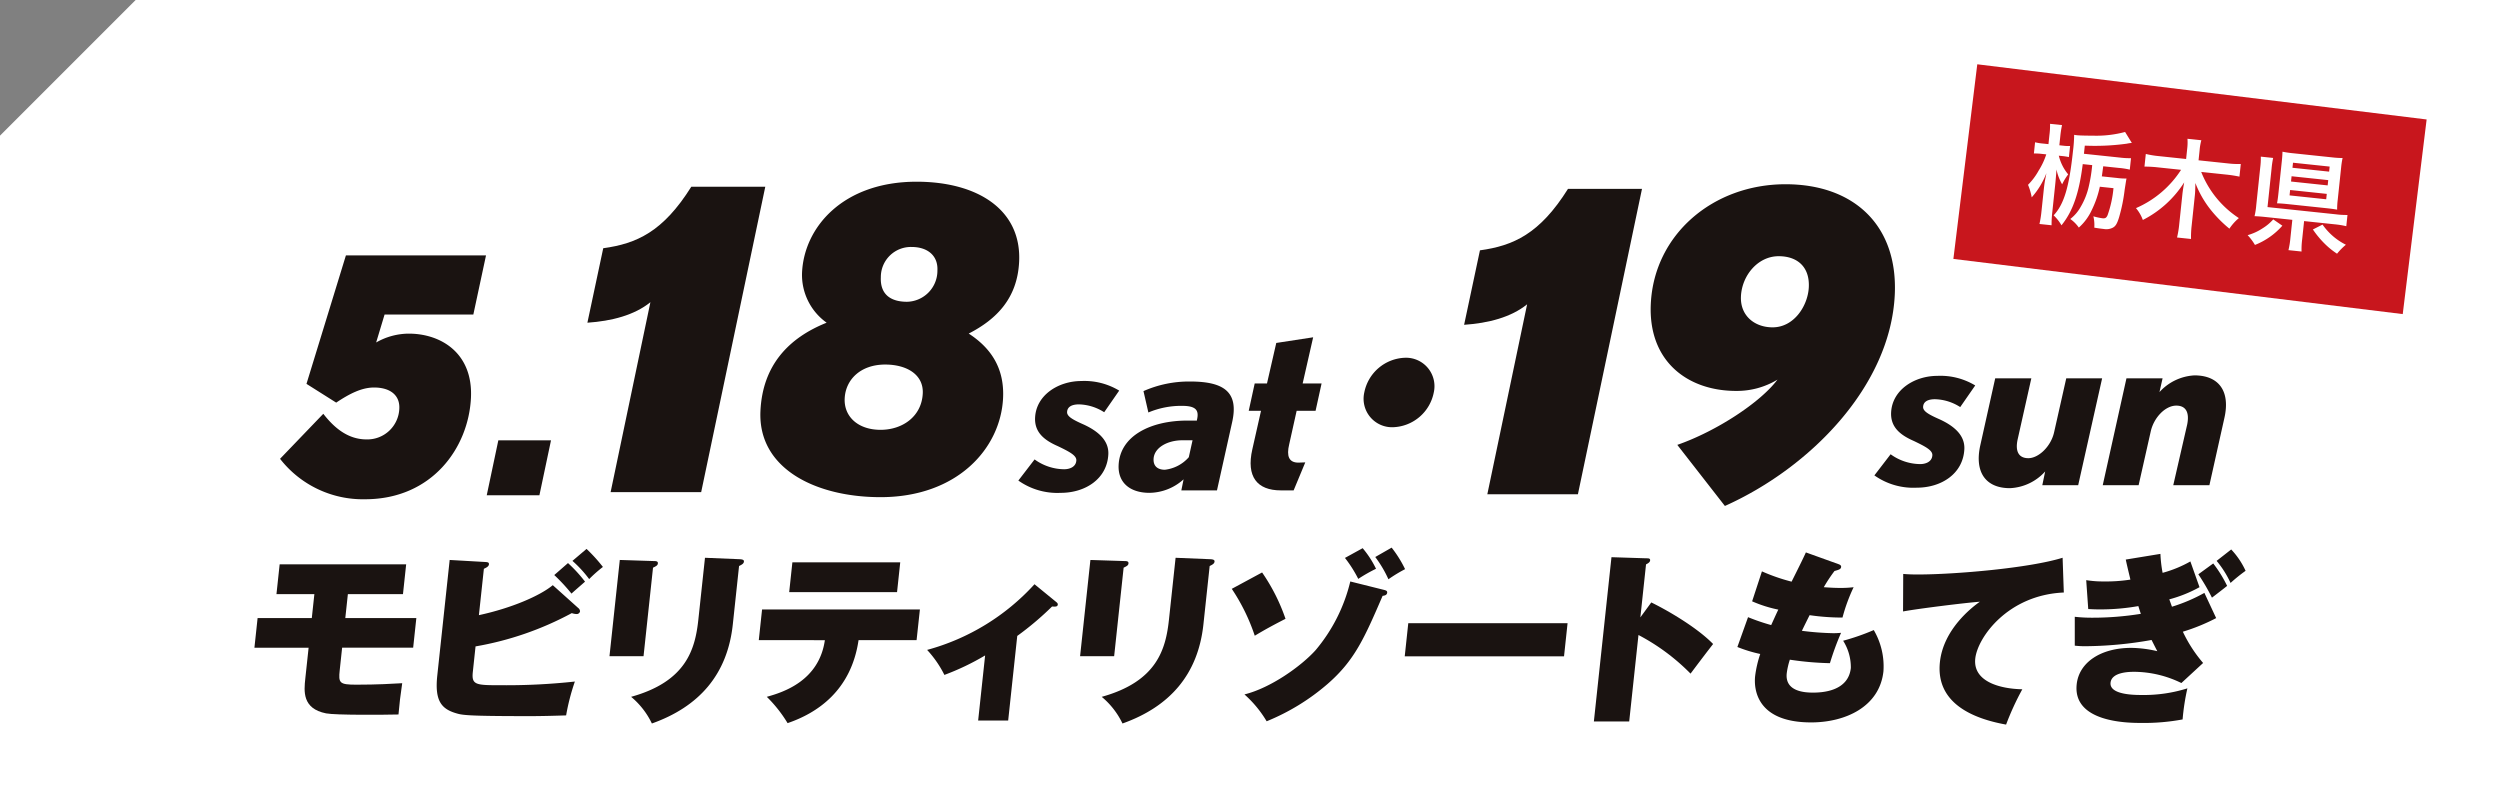
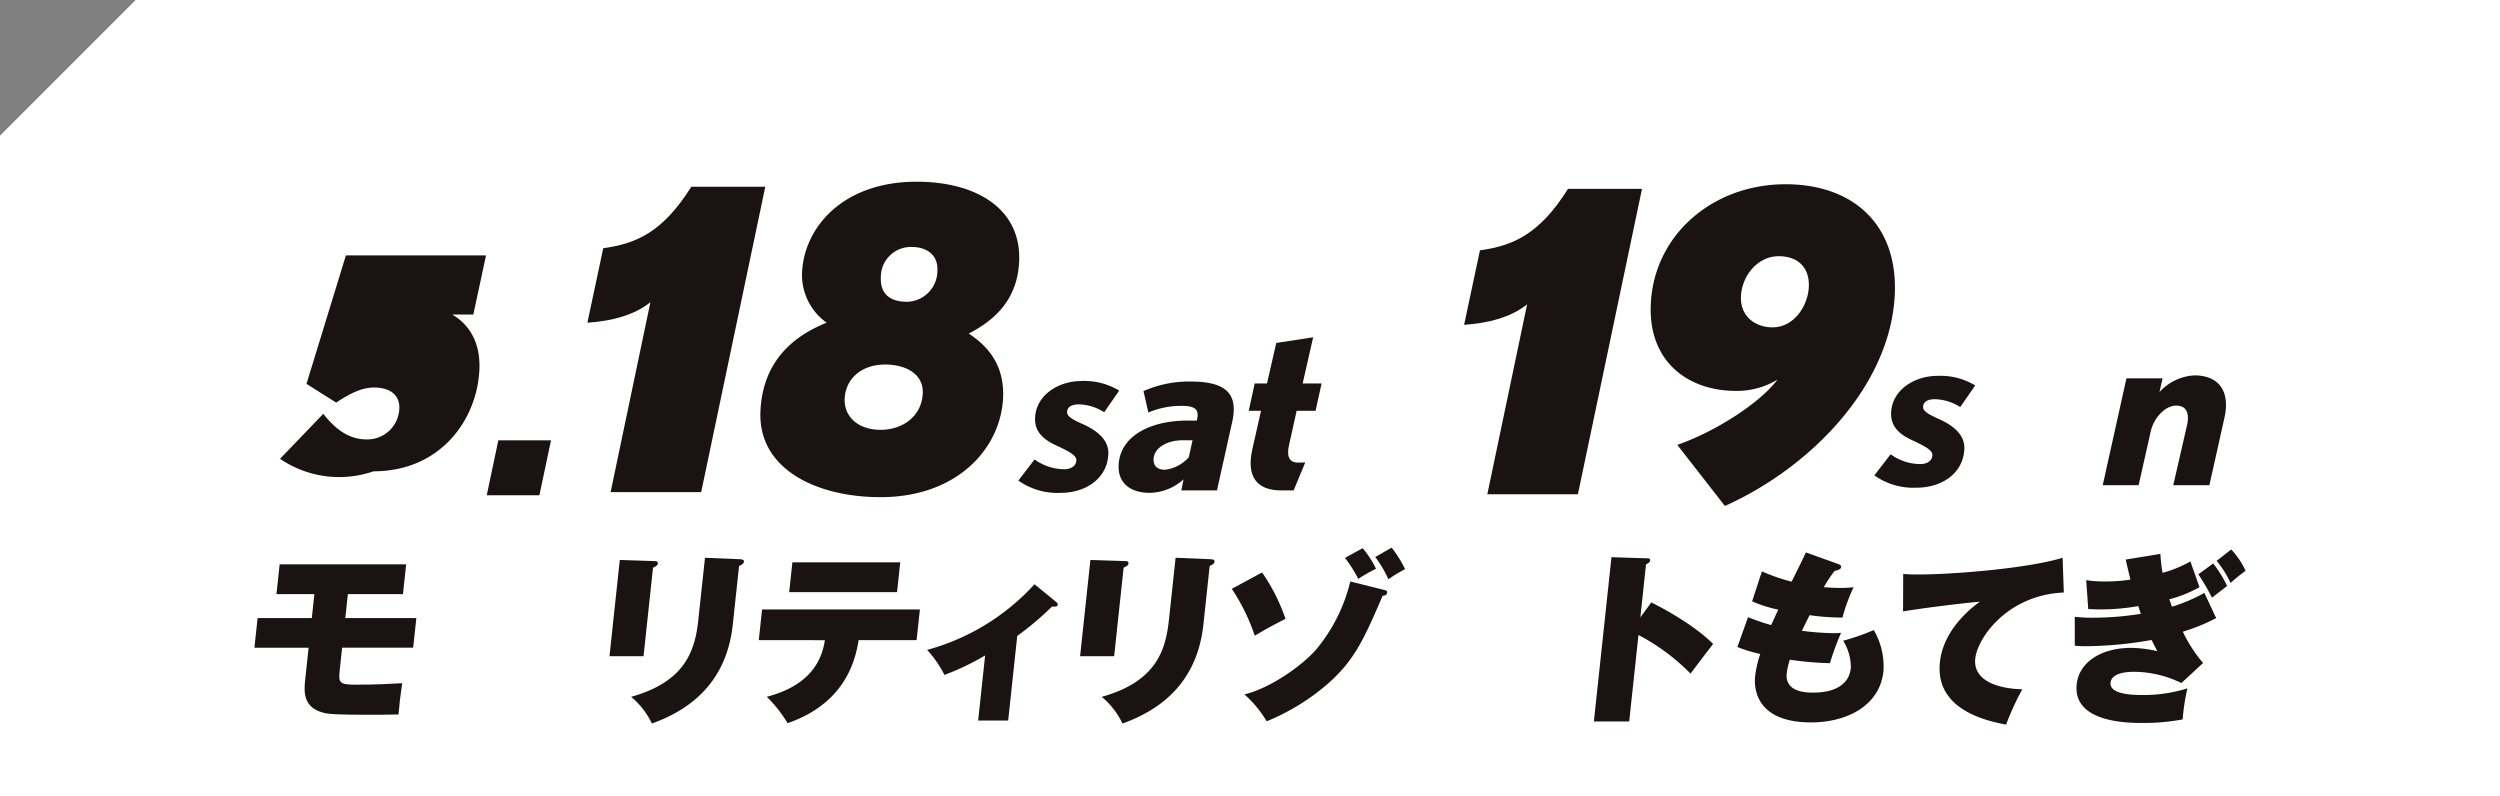
<svg xmlns="http://www.w3.org/2000/svg" width="452" height="144.001" viewBox="0 0 452 144.001">
  <rect x="0" y="0" width="452" height="144.001" fill="#808080" stroke="none" />
  <defs>
    <clipPath id="clip-path">
      <rect id="長方形_22939" data-name="長方形 22939" width="360" height="98.154" fill="none" />
    </clipPath>
  </defs>
  <g id="グループ_11370" data-name="グループ 11370" transform="translate(1947 603)">
    <path id="パス_7137" data-name="パス 7137" d="M-193.473,273.528h-452V154.053l24.526-24.526h427.474v144Z" transform="translate(-1301.527 -732.527)" fill="#fff" />
    <g id="グループ_11369" data-name="グループ 11369" transform="translate(-1901 -570.148)">
      <g id="グループ_11057" data-name="グループ 11057" transform="translate(0 0)" clip-path="url(#clip-path)">
        <path id="パス_7025" data-name="パス 7025" d="M16.431,61.5H29.274L28.7,66.857H15.857l-.438,4.092c-.246,2.295-.047,2.594,3,2.594,3.873,0,6.506-.167,8.3-.267-.378,2.6-.456,3.326-.672,5.655-2.654.067-11.368.134-13.087-.2-4.343-.863-4-4.024-3.762-6.285l.6-5.588H0L.574,61.5h9.8l.464-4.323H3.984l.577-5.389H27.434l-.577,5.389H16.895Z" transform="translate(0 17.395)" fill="#1a1311" />
-         <path id="パス_7026" data-name="パス 7026" d="M50.252,60.376a.769.769,0,0,1,.329.631.606.606,0,0,1-.644.466,2.866,2.866,0,0,1-.844-.166,56.973,56.973,0,0,1-17.4,6.019L31.2,71.95c-.258,2.394.6,2.394,5.238,2.394a114.569,114.569,0,0,0,13.213-.665,39.216,39.216,0,0,0-1.582,6.12c-2.093.068-4.451.134-6.57.134-11.618,0-12.226-.2-13.349-.532-2.694-.8-3.855-2.328-3.374-6.818l2.239-20.887,6.383.366c.426.033.756.033.715.433s-.5.6-.914.8l-.9,8.381c5.862-1.264,11.033-3.492,13.359-5.421ZM48.407,52.26a25.788,25.788,0,0,1,3.082,3.36c-.147.134-2.188,1.9-2.449,2.161a33.23,33.23,0,0,0-3.115-3.358ZM51.76,49.7a29.007,29.007,0,0,1,2.96,3.259,24.522,24.522,0,0,0-2.486,2.195,21.214,21.214,0,0,0-3.023-3.292Z" transform="translate(8.286 16.692)" fill="#1a1311" />
        <path id="パス_7027" data-name="パス 7027" d="M56.055,51.493c.429,0,.789.033.747.433-.035.331-.247.465-.875.765l-1.714,16H48.055L49.92,51.294Zm15.56-.333c.526.033.78.134.748.433-.043.4-.425.565-.88.8L70.354,62.935c-.977,9.113-6.132,14.9-14.633,17.926a14.233,14.233,0,0,0-3.754-4.821c10.032-2.795,11.587-8.648,12.16-14L65.322,50.9Z" transform="translate(16.139 17.094)" fill="#1a1311" />
        <path id="パス_7028" data-name="パス 7028" d="M68.263,65.586l.594-5.554H97.393l-.6,5.554H86.3c-1.348,9.179-7.538,13.2-12.83,15a24.084,24.084,0,0,0-3.76-4.756c3-.831,9.446-2.893,10.5-10.243ZM93.837,51.517l-.577,5.389h-19.5l.577-5.389Z" transform="translate(22.926 17.303)" fill="#1a1311" />
        <path id="パス_7029" data-name="パス 7029" d="M105.7,79.125h-5.429l1.261-11.774a45.25,45.25,0,0,1-7.362,3.525,19.351,19.351,0,0,0-3.125-4.523A40.664,40.664,0,0,0,110.46,54.48l3.986,3.259c.182.166.238.266.219.433-.043.4-.47.366-1.03.333a54.422,54.422,0,0,1-6.295,5.321Z" transform="translate(30.578 18.298)" fill="#1a1311" />
        <path id="パス_7030" data-name="パス 7030" d="M119.749,51.493c.429,0,.789.033.747.433-.035.331-.247.465-.875.765l-1.714,16h-6.158l1.865-17.394Zm15.56-.333c.526.033.78.134.748.433-.043.4-.425.565-.88.8l-1.129,10.544c-.977,9.113-6.132,14.9-14.633,17.926a14.233,14.233,0,0,0-3.754-4.821c10.032-2.795,11.587-8.648,12.16-14L129.016,50.9Z" transform="translate(37.531 17.094)" fill="#1a1311" />
        <path id="パス_7031" data-name="パス 7031" d="M137.761,54.015a34.145,34.145,0,0,1,4.233,8.381c-1.89.964-3.752,1.962-5.558,3.06a35.181,35.181,0,0,0-4.156-8.481Zm22.072,3.159c.385.1.574.2.542.5-.047.431-.454.532-.823.565-3.3,7.65-5.058,11.674-9.948,15.931a39.62,39.62,0,0,1-11.019,6.751,20.4,20.4,0,0,0-4.014-4.856c4.726-1.164,10.243-5.088,12.875-8.015a30.182,30.182,0,0,0,6.261-12.406Zm-3.891-7.549a17.28,17.28,0,0,1,2.414,3.724,28.028,28.028,0,0,0-3.209,1.829,22.4,22.4,0,0,0-2.407-3.791Zm5.241-.1a21.094,21.094,0,0,1,2.429,3.891,26.222,26.222,0,0,0-3.01,1.829,20.977,20.977,0,0,0-2.382-4.024Z" transform="translate(44.426 16.634)" fill="#1a1311" />
-         <path id="パス_7032" data-name="パス 7032" d="M185.128,59.758l-.64,5.987h-28.8l.64-5.987Z" transform="translate(52.288 20.07)" fill="#1a1311" />
        <path id="パス_7033" data-name="パス 7033" d="M191.668,59c3.585,1.763,8.493,4.757,11.177,7.517-1.031,1.3-3.154,4.124-4.081,5.355a37.91,37.91,0,0,0-9.415-6.985L187.674,80.52h-6.387l3.181-29.7,6.269.2c.43,0,.761,0,.719.4-.037.333-.46.565-.739.7L189.692,61.7Z" transform="translate(60.886 17.068)" fill="#1a1311" />
        <path id="パス_7034" data-name="パス 7034" d="M202.64,61.88a37.245,37.245,0,0,0,4.184,1.431c.215-.466,1.083-2.4,1.292-2.795a23.166,23.166,0,0,1-4.738-1.5L205.15,53.6a34.061,34.061,0,0,0,5.362,1.862c.883-1.763,2.147-4.291,2.585-5.289l5.834,2.1c.287.1.57.232.538.532-.044.4-.385.5-1.2.731a27.873,27.873,0,0,0-1.936,2.928c.985.067,1.872.132,3.064.132a19.234,19.234,0,0,0,2.331-.132,31.647,31.647,0,0,0-2.012,5.488,41.031,41.031,0,0,1-5.946-.433c-.419.832-.927,1.862-1.395,2.828a51.156,51.156,0,0,0,5.681.431c.6,0,1-.033,1.4-.067a50.323,50.323,0,0,0-2.012,5.488,55.627,55.627,0,0,1-7.247-.632,13.446,13.446,0,0,0-.562,2.462c-.355,3.325,3.3,3.492,4.757,3.492,1.588,0,6.377-.2,6.833-4.456a8.993,8.993,0,0,0-1.392-4.923,41.226,41.226,0,0,0,5.537-1.929,12.978,12.978,0,0,1,1.75,7.449c-.687,6.42-6.882,9.247-13.073,9.247-9.964,0-10.369-6.12-10.126-8.381a20.258,20.258,0,0,1,.924-3.992,24.926,24.926,0,0,1-4.134-1.264Z" transform="translate(67.407 16.851)" fill="#1a1311" />
        <path id="パス_7035" data-name="パス 7035" d="M252.2,57.181c-10.142.433-15.6,8.149-16.009,11.94-.457,4.257,4.675,5.488,8.508,5.554a49.118,49.118,0,0,0-2.935,6.385C235.849,80,228.995,77.236,229.8,69.752c.635-5.92,5.759-9.877,7.227-10.909-2.939.232-11.192,1.264-13.894,1.762l.032-6.783c.721.065,1.511.1,2.637.1,6.754,0,20.252-1.165,26.179-3.028Z" transform="translate(74.938 17.093)" fill="#1a1311" />
        <path id="パス_7036" data-name="パス 7036" d="M261.86,50.573A23.611,23.611,0,0,0,262.254,54a21.559,21.559,0,0,0,5.021-2.061l1.652,4.655a23.954,23.954,0,0,1-5.466,2.2c.079.2.41,1.13.486,1.331a30.087,30.087,0,0,0,5.862-2.5l2.128,4.557a34.589,34.589,0,0,1-6.023,2.461,25.012,25.012,0,0,0,3.663,5.655l-3.93,3.625a19.644,19.644,0,0,0-8.455-2.029c-.827,0-4.138,0-4.348,1.962-.239,2.228,4.428,2.228,5.62,2.228a26.178,26.178,0,0,0,8.272-1.2,40.83,40.83,0,0,0-.866,5.62,37.991,37.991,0,0,1-7.483.633c-2.152,0-12.414,0-11.666-6.985.423-3.958,4.347-6.586,9.875-6.586a21.689,21.689,0,0,1,4.7.6c-.385-.732-.631-1.232-1.039-2.029a69.992,69.992,0,0,1-12.039,1.13,16.921,16.921,0,0,1-1.844-.1l0-5.221a28.094,28.094,0,0,0,3.293.166,54.634,54.634,0,0,0,8.65-.7c-.1-.3-.2-.6-.448-1.4a39.411,39.411,0,0,1-6.95.6c-.926,0-1.518-.033-2.111-.067l-.366-5.222a19.075,19.075,0,0,0,3.118.234,28.618,28.618,0,0,0,4.869-.334c-.017-.132-.553-2.262-.836-3.624Zm9.546,1.73a22.8,22.8,0,0,1,2.513,4.057c-.437.366-2.348,1.829-2.744,2.128a37.693,37.693,0,0,0-2.461-4.224Zm3.251-2.529a14.175,14.175,0,0,1,2.6,3.859,29.8,29.8,0,0,0-2.718,2.195,17.793,17.793,0,0,0-2.519-3.992Z" transform="translate(82.745 16.717)" fill="#1a1311" />
        <path id="パス_7037" data-name="パス 7037" d="M65.637,55.9H49.264l7.194-34.342c-2.9,2.346-6.988,3.405-11.392,3.707L47.93,11.8c6.03-.832,10.8-2.95,15.922-11.118H77.228Z" transform="translate(15.135 0.229)" fill="#1a1311" />
        <path id="パス_7038" data-name="パス 7038" d="M106.148,27.458c4.191,2.724,6.456,6.429,6.21,11.649-.429,9.077-8.232,17.927-22.167,17.927-11.564,0-22.193-5.068-21.7-15.581.393-8.321,5.152-13.238,11.969-15.961a10.607,10.607,0,0,1-4.448-9.077C76.4,8.17,83.478,0,96.715,0c10.938,0,18.993,4.992,18.547,14.447-.314,6.657-4.116,10.438-9.115,13.01m-15.1,5.6c-4.459,0-7.166,2.724-7.326,6.128-.154,3.253,2.379,5.673,6.491,5.673,3.97,0,7.43-2.421,7.626-6.582.16-3.4-2.891-5.219-6.791-5.219M95.81,11.8a5.434,5.434,0,0,0-5.552,5.446c-.147,3.1,1.739,4.462,4.737,4.462a5.62,5.62,0,0,0,5.492-5.672c.124-2.648-1.751-4.236-4.677-4.236" transform="translate(22.998 0.001)" fill="#1a1311" />
-         <path id="パス_7039" data-name="パス 7039" d="M38.414,20.668H22.367l-1.524,5.051a11.984,11.984,0,0,1,5.89-1.6c5.816,0,11.633,3.505,11.252,11.585-.429,9.09-7.073,18.359-19.149,18.359A18.964,18.964,0,0,1,3.469,46.75l7.819-8.139c2.163,2.792,4.646,4.634,7.833,4.634a5.79,5.79,0,0,0,5.911-5.585c.112-2.376-1.611-3.8-4.573-3.8-2.181,0-4.356,1.069-6.84,2.732L8.246,33.2l7.132-23.23H40.707Z" transform="translate(1.165 3.35)" fill="#1a1311" />
+         <path id="パス_7039" data-name="パス 7039" d="M38.414,20.668H22.367a11.984,11.984,0,0,1,5.89-1.6c5.816,0,11.633,3.505,11.252,11.585-.429,9.09-7.073,18.359-19.149,18.359A18.964,18.964,0,0,1,3.469,46.75l7.819-8.139c2.163,2.792,4.646,4.634,7.833,4.634a5.79,5.79,0,0,0,5.911-5.585c.112-2.376-1.611-3.8-4.573-3.8-2.181,0-4.356,1.069-6.84,2.732L8.246,33.2l7.132-23.23H40.707Z" transform="translate(1.165 3.35)" fill="#1a1311" />
        <path id="パス_7040" data-name="パス 7040" d="M40.965,44.938H31.442L33.54,35h9.523Z" transform="translate(10.56 11.757)" fill="#1a1311" />
        <path id="パス_7041" data-name="パス 7041" d="M184.3,56.183H167.922l7.194-34.342c-2.9,2.346-6.989,3.405-11.392,3.707l2.864-13.464c6.031-.832,10.8-2.95,15.922-11.118h13.377Z" transform="translate(54.987 0.325)" fill="#1a1311" />
        <path id="パス_7042" data-name="パス 7042" d="M202.394,58.51l-8.607-11.043c7.156-2.5,15.064-7.716,18.114-11.8a14.173,14.173,0,0,1-7.482,2.043c-8.708,0-15.913-5.3-15.421-15.734C189.591,9.42,200.259.343,213.359.343c12.331,0,20.341,7.413,19.749,19.968-.781,16.566-15.341,31.315-30.714,38.2m9.724-45.157c-3.762,0-6.645,3.479-6.822,7.262-.164,3.48,2.453,5.6,5.728,5.6,3.9,0,6.385-3.933,6.542-7.262.172-3.631-2.033-5.6-5.448-5.6" transform="translate(63.467 0.116)" fill="#1a1311" />
        <path id="パス_7043" data-name="パス 7043" d="M234.769,31.922a8.834,8.834,0,0,0-4.553-1.421c-1.377,0-2.112.488-2.155,1.377-.035.755.871,1.333,3,2.266,2.61,1.2,4.574,2.888,4.456,5.375-.21,4.443-4.15,6.976-8.594,6.976a12.194,12.194,0,0,1-7.672-2.222l2.935-3.822a9.225,9.225,0,0,0,5.338,1.778c1.11,0,2.155-.489,2.208-1.6.043-.89-1.216-1.555-3.345-2.578-2.439-1.065-4.236-2.486-4.112-5.152.194-4.088,4.223-6.62,8.354-6.62a12.15,12.15,0,0,1,6.852,1.733Z" transform="translate(73.638 8.826)" fill="#1a1311" />
-         <path id="パス_7044" data-name="パス 7044" d="M251.356,45.938h-6.487l.516-2.489a9.107,9.107,0,0,1-6.364,3.022c-4.355,0-6.443-2.843-5.367-7.731l2.7-12.128h6.532L240.417,37.63c-.51,2.31.281,3.42,1.926,3.42,1.865,0,4.1-2.132,4.666-4.709l2.191-9.729h6.487Z" transform="translate(78.379 8.938)" fill="#1a1311" />
        <path id="パス_7045" data-name="パス 7045" d="M269.443,46.072H262.91L265.427,35.1c.465-2.31-.327-3.421-1.97-3.421-2,0-4.06,2.177-4.619,4.665l-2.192,9.73h-6.488l4.288-19.326h6.532l-.562,2.487a9.19,9.19,0,0,1,6.321-3.022c4.4,0,6.531,2.844,5.41,7.731Z" transform="translate(84.016 8.804)" fill="#1a1311" />
        <path id="パス_7046" data-name="パス 7046" d="M118.911,32.62a8.838,8.838,0,0,0-4.554-1.421c-1.377,0-2.111.489-2.153,1.377-.035.755.87,1.333,3,2.266,2.609,1.2,4.574,2.888,4.456,5.375-.21,4.443-4.152,6.976-8.595,6.976a12.2,12.2,0,0,1-7.672-2.222l2.935-3.821a9.227,9.227,0,0,0,5.339,1.777c1.11,0,2.155-.489,2.208-1.6.041-.888-1.216-1.555-3.345-2.577-2.439-1.066-4.237-2.487-4.112-5.155.192-4.086,4.223-6.618,8.354-6.618a12.15,12.15,0,0,1,6.852,1.733Z" transform="translate(34.726 9.061)" fill="#1a1311" />
        <path id="パス_7047" data-name="パス 7047" d="M134.748,46.726h-6.443l.406-2a9.363,9.363,0,0,1-6.16,2.443c-3.555,0-5.732-1.866-5.584-5.02.251-5.331,5.843-8,12.244-8.042h1.91l0-.09c.442-1.821-.19-2.576-2.722-2.576a15.314,15.314,0,0,0-6.055,1.2l-.884-3.866a20.322,20.322,0,0,1,8.436-1.733c6.133,0,8.8,1.91,7.61,7.286Zm-6.237-9.062c-2.71,0-5.128,1.332-5.225,3.376-.067,1.421.884,1.954,2.041,1.954a6.776,6.776,0,0,0,4.327-2.266l.679-3.064Z" transform="translate(39.281 9.084)" fill="#1a1311" />
        <path id="パス_7048" data-name="パス 7048" d="M146.66,34.343h-3.422l-1.353,6.086c-.5,2.089-.067,3.289,1.667,3.289.132,0,1.246-.045,1.246-.045l-2.105,5.064h-2.31c-4.309,0-6.281-2.487-5.16-7.418l1.574-6.976h-2.222l1.077-4.932h2.222l1.679-7.33,6.669-1.022-1.9,8.352h3.422Z" transform="translate(45.197 7.073)" fill="#1a1311" />
-         <path id="パス_7049" data-name="パス 7049" d="M162.8,30.107a7.78,7.78,0,0,1-7.363,6.28,5.147,5.147,0,0,1-5.2-6.28,7.78,7.78,0,0,1,7.363-6.28,5.146,5.146,0,0,1,5.2,6.28" transform="translate(50.426 8.003)" fill="#1a1311" />
      </g>
    </g>
-     <path id="パス_7138" data-name="パス 7138" d="M0,0H81.853V35.452H0Z" transform="translate(-1589.508 -591.376) rotate(7)" fill="#c8161d" />
    <path id="パス_7139" data-name="パス 7139" d="M-19.72-11.86v-1.48a42.017,42.017,0,0,0,7.48-1.14,7.922,7.922,0,0,1,.92-.24l-1.42-1.84a20,20,0,0,1-5.52,1.26c-1.4.14-2.54.24-3.04.24-.18,0-.3,0-.54-.02a24.4,24.4,0,0,1,.1,2.88c0,6.6-.6,9.78-2.26,11.98a7.827,7.827,0,0,1,1.6,1.64c1.76-2.7,2.56-6.08,2.66-11.4h1.72a28.02,28.02,0,0,1-.2,3.8A12.816,12.816,0,0,1-19.3-2.26,7.081,7.081,0,0,1-20.94.12a6.19,6.19,0,0,1,1.7,1.38,9.546,9.546,0,0,0,2-3.42,17.88,17.88,0,0,0,1-4.32h2.48A20.056,20.056,0,0,1-14.3-1.3c-.16.52-.36.68-.86.68A11.724,11.724,0,0,1-16.84-.8a6.722,6.722,0,0,1,.38,2.02c.6.04,1.2.06,1.76.06A2.547,2.547,0,0,0-13.24.94c.56-.32.8-.82,1.04-2.06a30.345,30.345,0,0,0,.48-5.04c.08-1.56.08-1.7.12-2.06a11.516,11.516,0,0,1-1.72.08h-2.76c.02-.36.02-.4.04-1.14,0-.16.02-.38.02-.7h2.78a13.351,13.351,0,0,1,2.06.1v-2.08a14.338,14.338,0,0,1-2.06.1Zm-3.82.82a10.816,10.816,0,0,1,1.18.06V-13a6.406,6.406,0,0,1-1.18.08h-.76v-1.64a17.383,17.383,0,0,1,.1-2.04h-2.18a13.058,13.058,0,0,1,.1,2.04v1.64h-.94a9.545,9.545,0,0,1-1.5-.08v2.04a10.026,10.026,0,0,1,1.44-.08h.8a12.712,12.712,0,0,1-1.06,3.06,11.5,11.5,0,0,1-1.64,2.76,10.559,10.559,0,0,1,.9,2.18A14.227,14.227,0,0,0-26.1-7.66c-.04.5-.04.5-.12,1.4-.02.3-.04.98-.04,1.36V-.8a19.442,19.442,0,0,1-.12,2.4h2.2A19,19,0,0,1-24.3-.8V-5.74c0-.8-.02-1.94-.06-2.78a9.064,9.064,0,0,0,1.3,2.56,10.415,10.415,0,0,1,.9-1.9,8.253,8.253,0,0,1-2.04-3.18Zm29.82.22a22.283,22.283,0,0,1,2.38.12V-13a15.665,15.665,0,0,1-2.38.14H1v-1.86a9.678,9.678,0,0,1,.12-1.8H-1.4a9.477,9.477,0,0,1,.14,1.82v1.84h-5A16.536,16.536,0,0,1-8.6-13v2.3a21,21,0,0,1,2.34-.12h4.3A18.37,18.37,0,0,1-9.34-3.08a7.087,7.087,0,0,1,1.46,2A19.09,19.09,0,0,0-1.16-8.62c-.06.76-.1,1.64-.1,2.12v5.48A17.653,17.653,0,0,1-1.4,1.42H1.14A17.653,17.653,0,0,1,1-1.02v-5.5C1-7.1.94-7.84.86-8.72A18.358,18.358,0,0,0,4.04-4.28a22.75,22.75,0,0,0,3.8,3.12,8.927,8.927,0,0,1,1.5-2.08A17.7,17.7,0,0,1,1.7-10.82ZM21.12-3.94h5.52a15.807,15.807,0,0,1,2.16.12V-5.86a15.352,15.352,0,0,1-2.18.1H14.28v-7a16.5,16.5,0,0,1,.08-1.94H12.12a12.847,12.847,0,0,1,.1,1.96v6.82a13.058,13.058,0,0,1-.1,2.04c.58-.04,1.18-.06,2.04-.06h4.82V-.62a15.261,15.261,0,0,1-.12,2.2h2.38a14.517,14.517,0,0,1-.12-2.2Zm5.64-10.28A14.41,14.41,0,0,1,26.84-16a17.54,17.54,0,0,1-1.9.08H17.9A18.418,18.418,0,0,1,15.92-16c.04.5.06,1.06.06,1.72v5.84c0,.78-.02,1.32-.06,1.82.58-.04,1.12-.06,1.9-.06h7.1c.76,0,1.42.02,1.92.06a14.2,14.2,0,0,1-.08-1.78Zm-8.74,0h6.66v.92H18.02Zm0,2.46h6.66v.96H18.02Zm0,2.5h6.66v.98H18.02Zm-2.48,5.6a8.457,8.457,0,0,1-1.76,1.82,9.472,9.472,0,0,1-2.54,1.5,9.791,9.791,0,0,1,1.5,1.62A12.9,12.9,0,0,0,17.3-2.7ZM22.86-2.6A16.614,16.614,0,0,0,25.18-.32,14.022,14.022,0,0,0,27.66,1.3,11.1,11.1,0,0,1,29.08-.48,11.274,11.274,0,0,1,24.5-3.66Z" transform="matrix(0.995, 0.105, -0.105, 0.995, -1551.847, -561.326)" fill="#fff" />
  </g>
</svg>